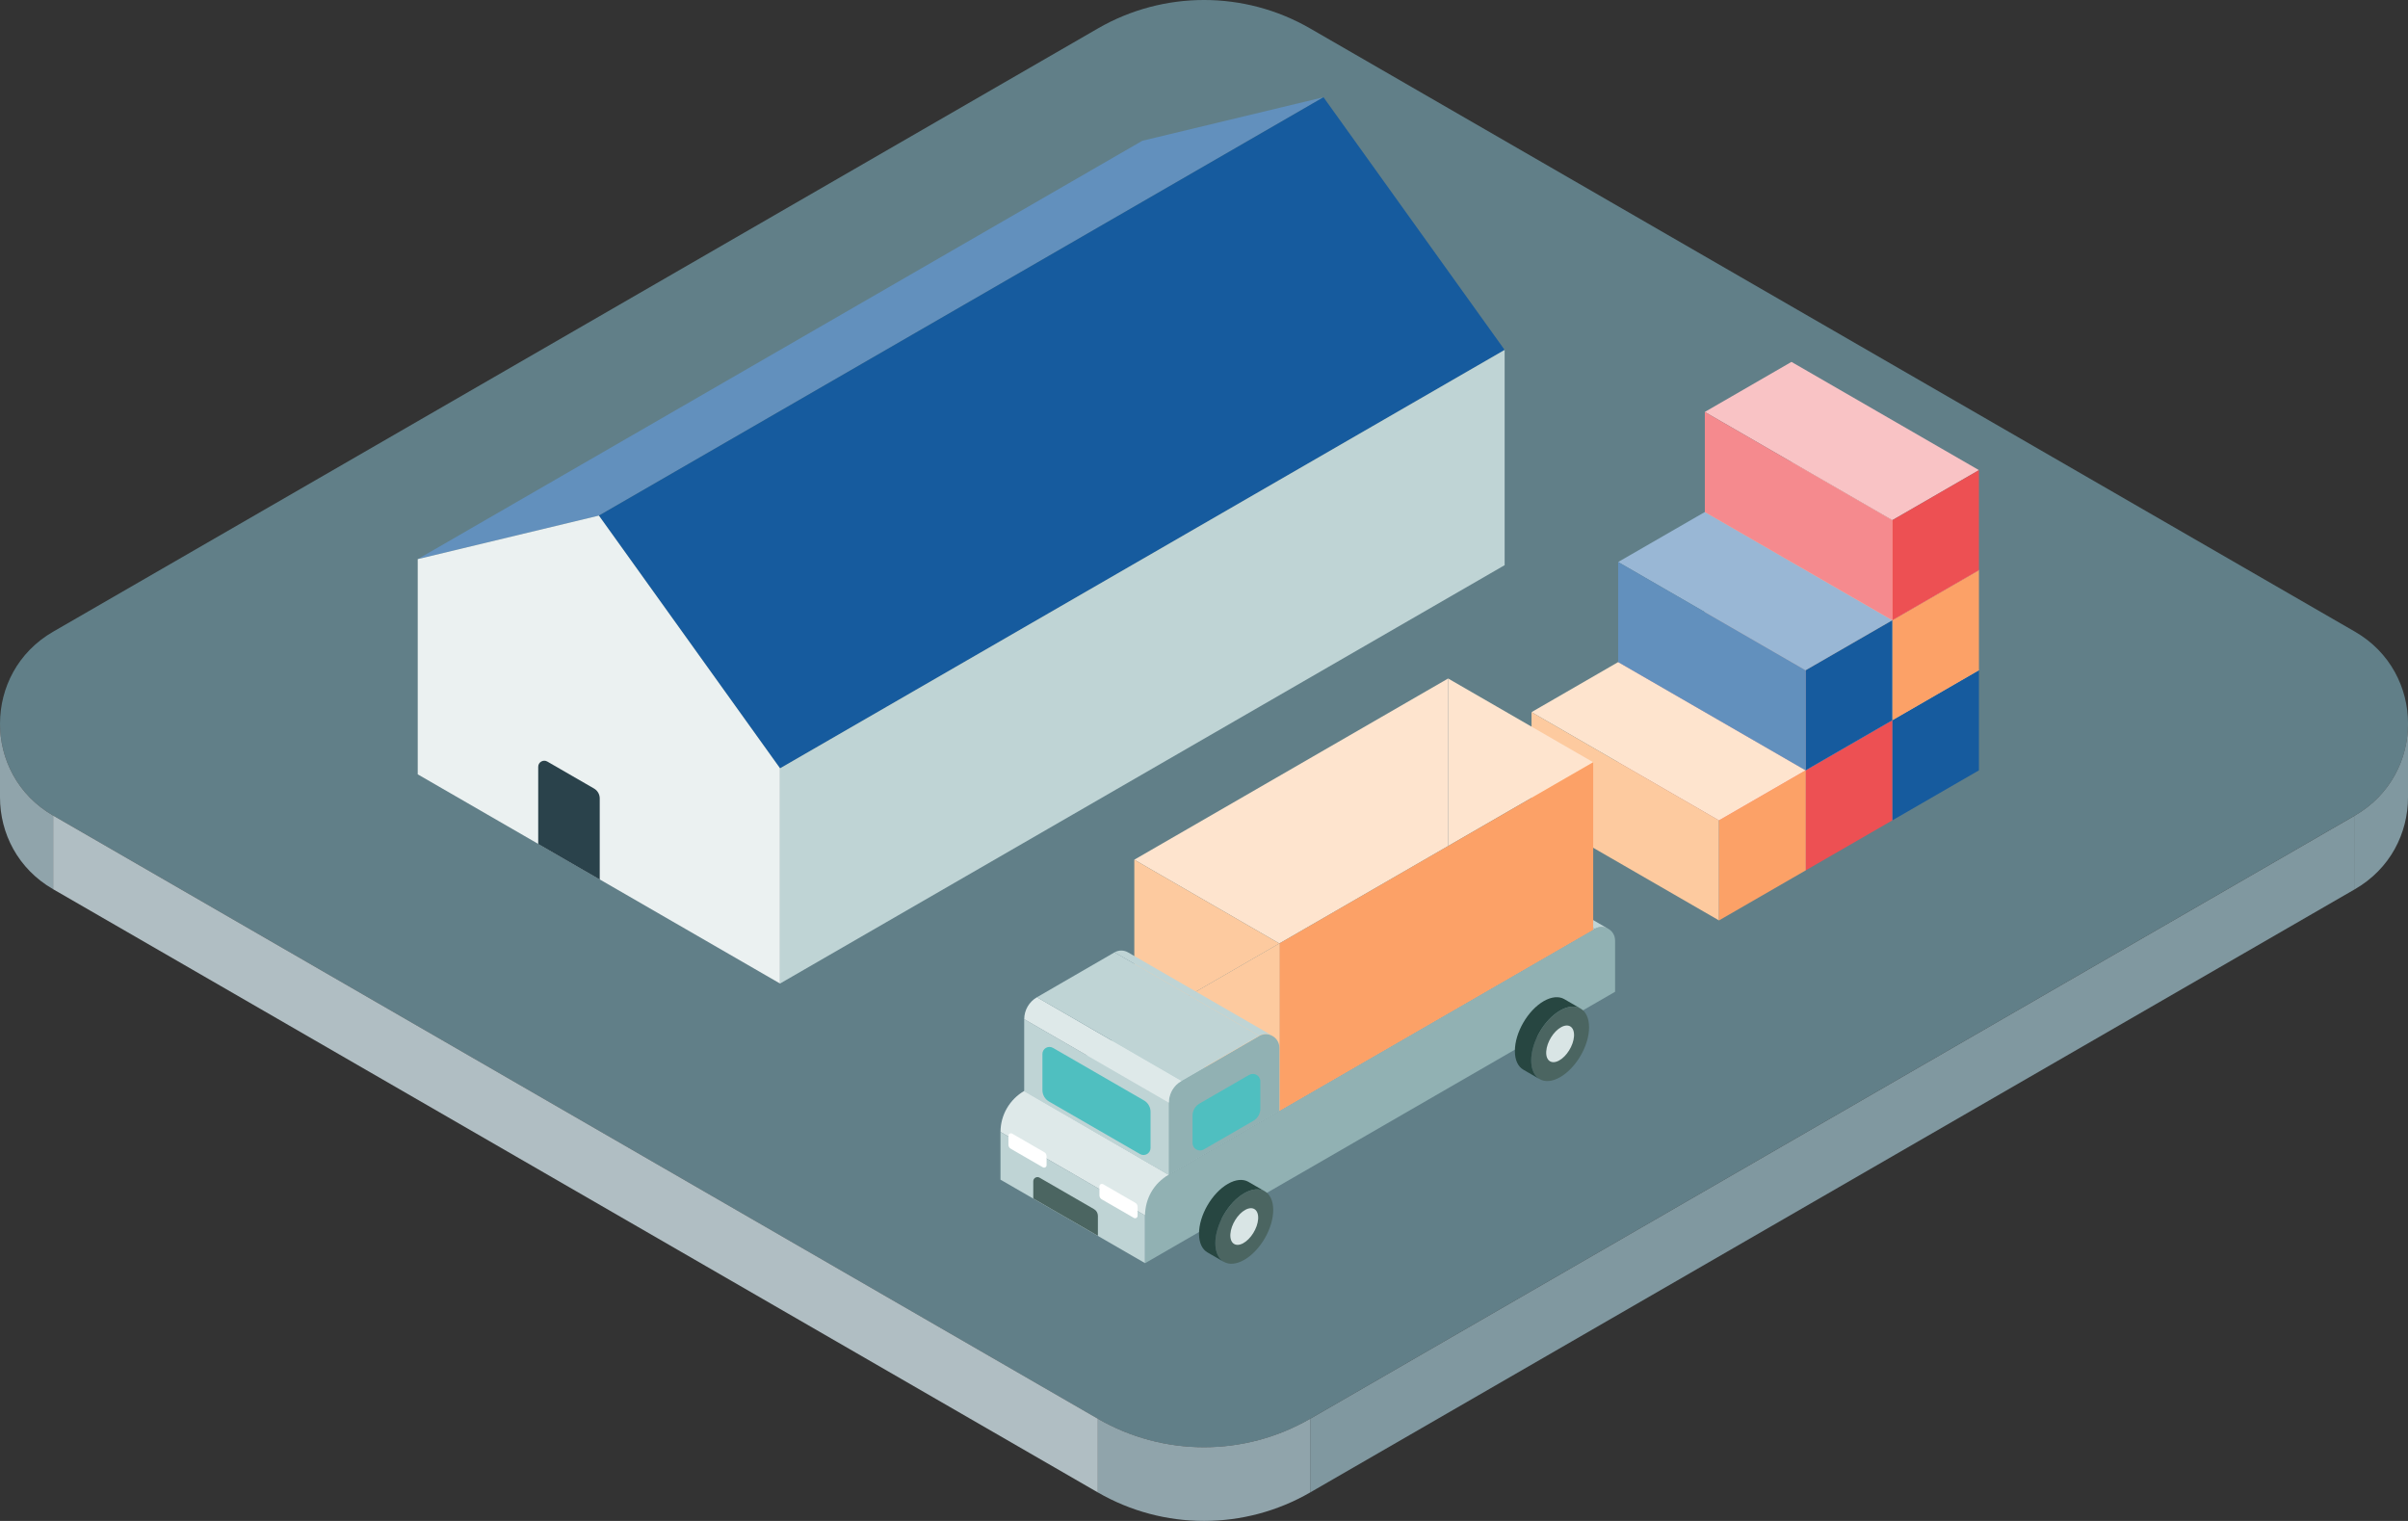
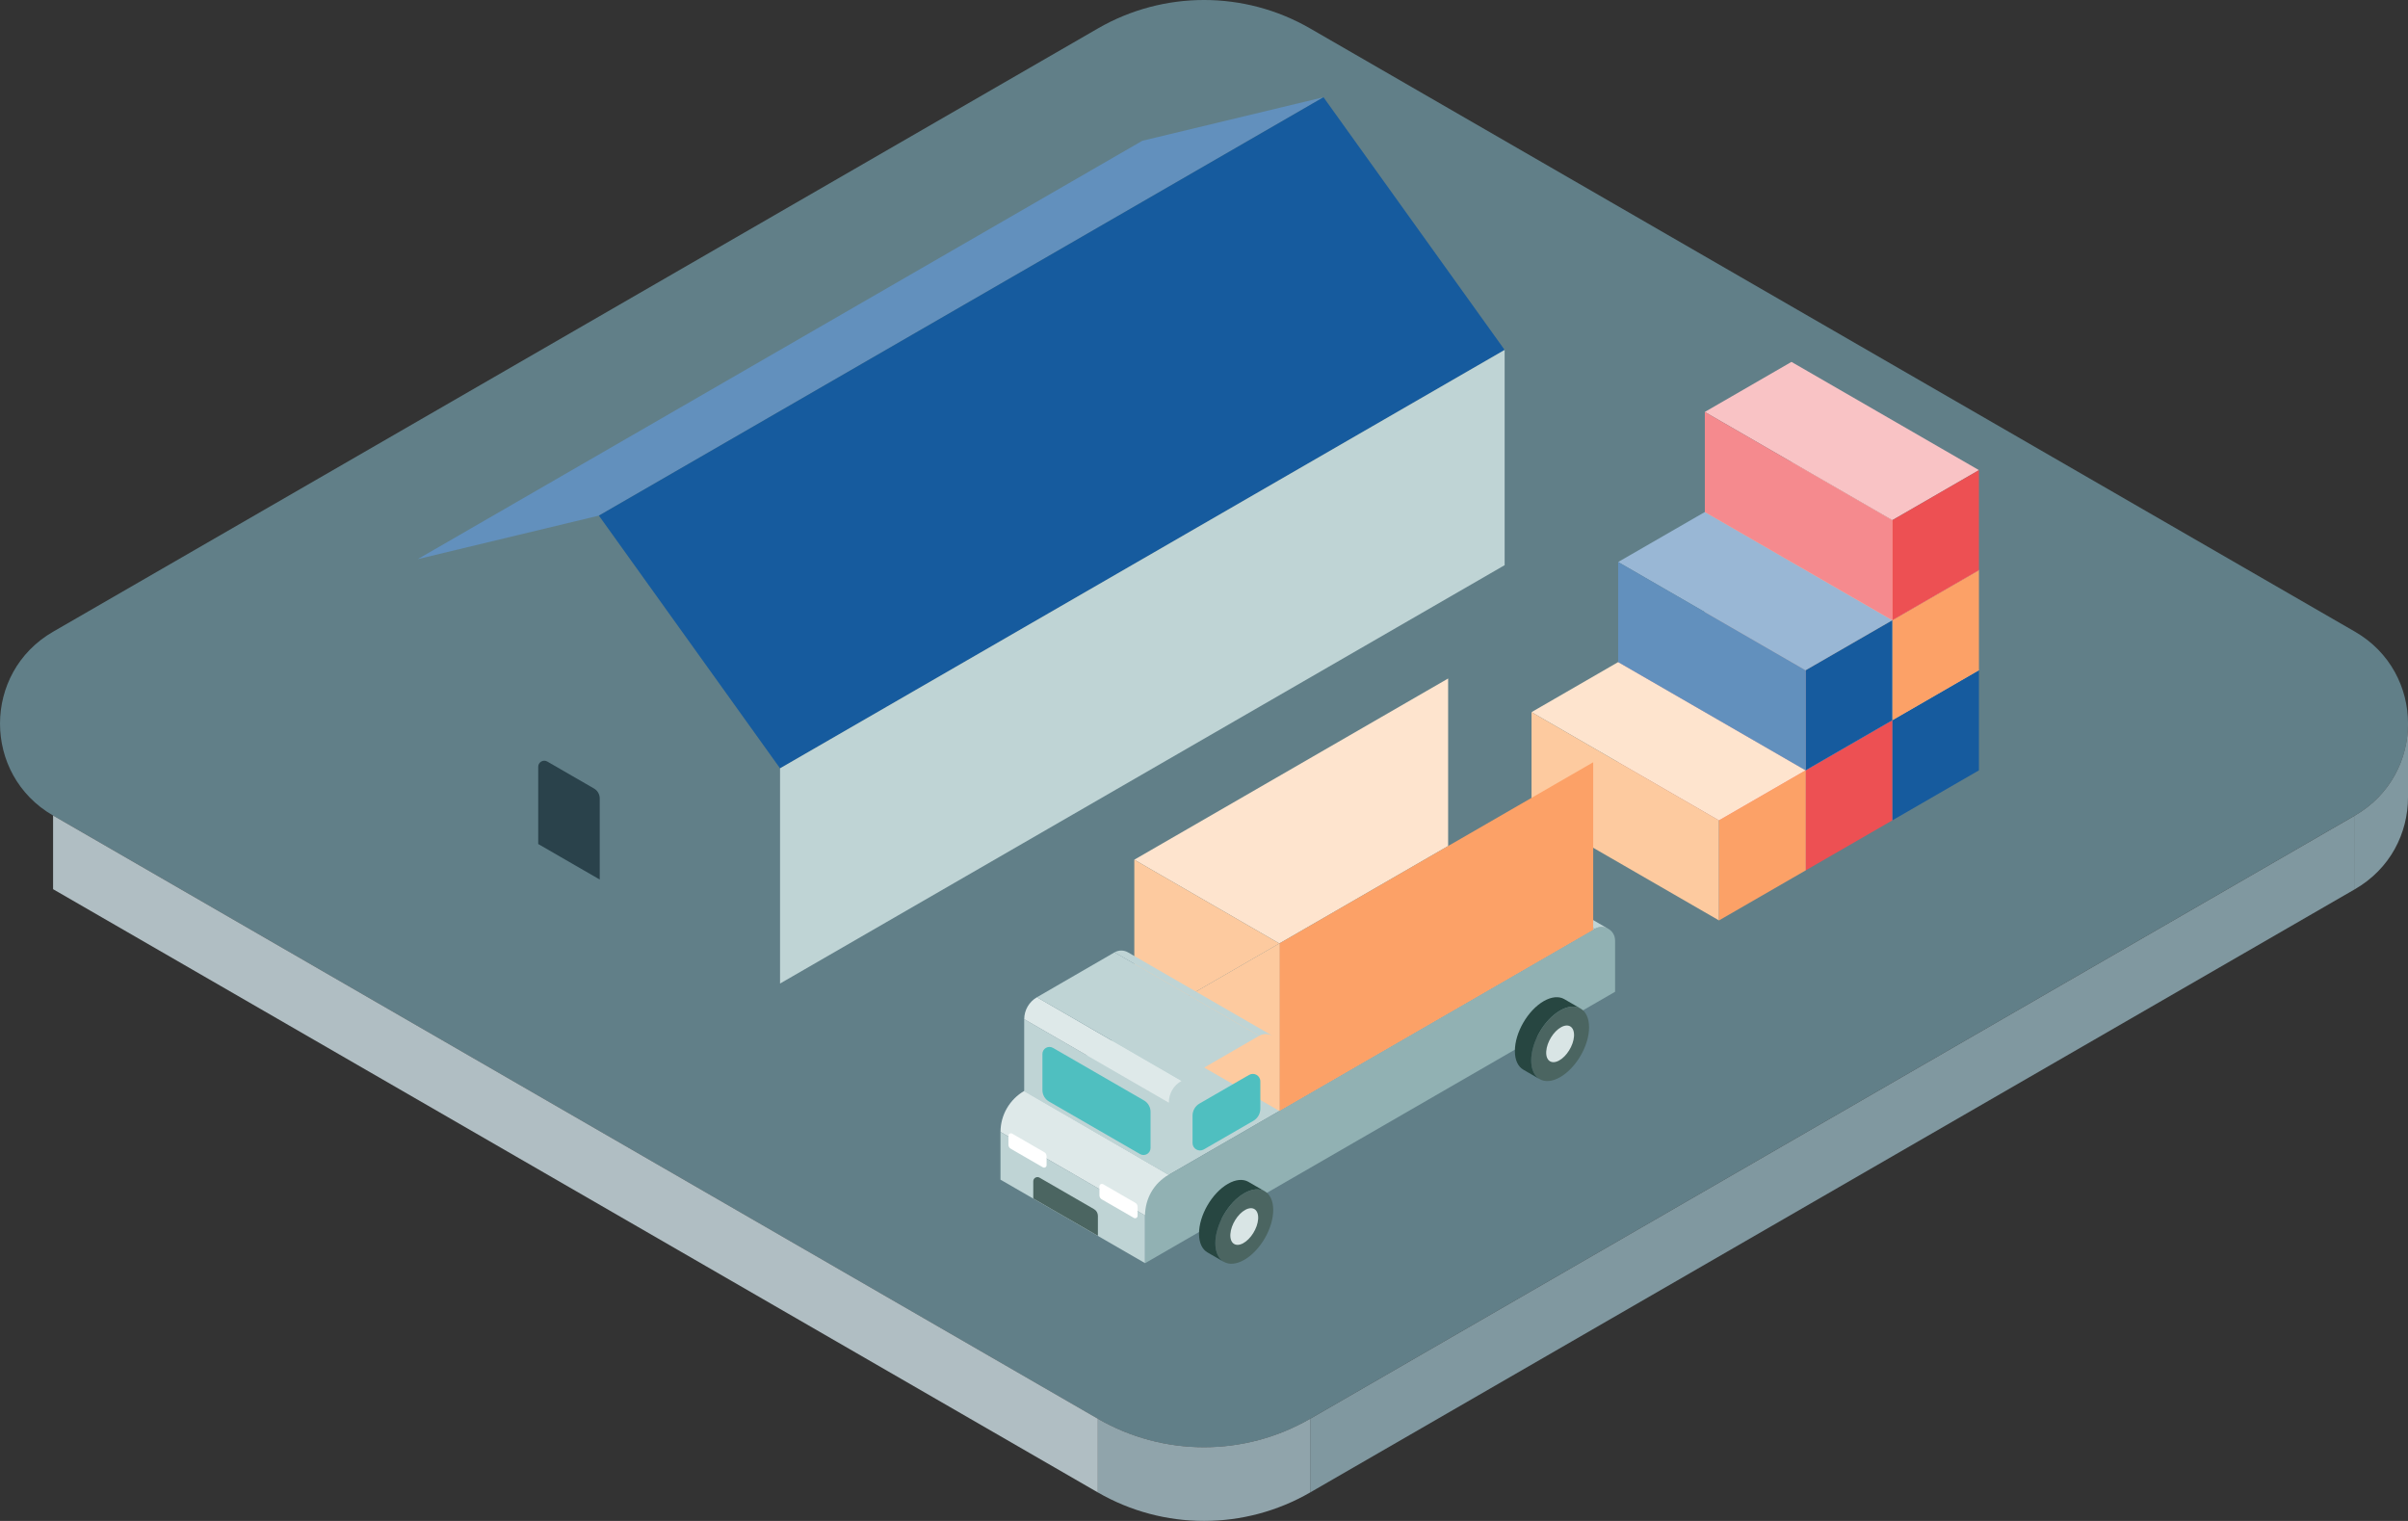
<svg xmlns="http://www.w3.org/2000/svg" id="_レイヤー_2" viewBox="0 0 602.03 380.22">
  <rect x="0" y="0" width="602.03" height="380.22" fill="#333333" stroke="none" />
  <defs>
    <style>.cls-1{fill:#ed5053;}.cls-2{fill:#f9c3c5;}.cls-3{fill:#274641;}.cls-4{fill:#90a4ab;}.cls-5{fill:#ebf1f1;}.cls-6{fill:#165b9e;}.cls-7{fill:#f58a8e;}.cls-8{fill:#dee9e9;}.cls-9{fill:#fff;}.cls-10{fill:#fdca9f;}.cls-11{fill:#6290bd;}.cls-12{fill:#91b1b3;}.cls-13{fill:#fee4ce;}.cls-14{fill:#4b6561;}.cls-15{fill:#4fbfc0;}.cls-16{fill:#bfd4d5;}.cls-17{fill:#617f88;}.cls-18{fill:#8098a0;}.cls-19{fill:#d9e5e5;}.cls-20{fill:#99b7d5;}.cls-21{fill:#fca167;}.cls-22{fill:#b0bec3;}.cls-23{fill:#2a424b;}</style>
  </defs>
  <g id="_素材">
    <path class="cls-17" d="M327.55,354.69l261.22-150.82c17.69-10.21,17.69-35.74,0-45.95L327.55,7.11c-16.42-9.48-36.64-9.48-53.06,0L13.27,157.93c-17.69,10.21-17.69,35.74,0,45.95l261.22,150.82c16.42,9.48,36.64,9.48,53.06,0Z" />
    <polygon class="cls-22" points="274.49 354.69 13.27 203.88 13.27 222.29 274.49 373.11 274.49 354.69" />
    <polygon class="cls-18" points="327.55 354.69 588.77 203.88 588.77 222.29 327.55 373.11 327.55 354.69" />
-     <path class="cls-4" d="M13.27,222.29C4.43,217.19,0,208.26,0,199.34v-18.53c-.03,8.97,4.39,17.94,13.27,23.07v18.42Z" />
    <path class="cls-18" d="M588.77,222.29c8.84-5.1,13.26-14.03,13.26-22.96v-18.53c.03,8.97-4.39,17.94-13.26,23.07v18.42Z" />
    <path class="cls-4" d="M327.55,373.11v-18.42c-16.42,9.48-36.64,9.48-53.06,0v18.42c16.42,9.48,36.64,9.48,53.06,0Z" />
    <polygon class="cls-11" points="104.44 139.78 149.73 128.9 330.89 24.31 285.6 35.19 104.44 139.78" />
    <polygon class="cls-6" points="149.73 128.9 195.02 192.08 376.18 87.48 330.89 24.31 149.73 128.9" />
-     <polygon class="cls-5" points="149.73 128.9 149.73 128.9 104.44 139.78 104.44 193.58 195.02 245.88 195.02 192.08 149.73 128.9" />
    <polygon class="cls-16" points="195.02 192.08 376.18 87.48 376.18 141.29 195.02 245.88 195.02 192.08" />
    <path class="cls-23" d="M149.94,199.59c0-1.01-.54-1.95-1.42-2.46l-11.69-6.75c-1.01-.58-2.27.15-2.27,1.31v19.31s15.38,8.88,15.38,8.88v-20.3Z" />
    <polygon class="cls-20" points="426.23 153.01 473.1 180.07 494.76 167.56 447.89 140.5 426.23 153.01" />
    <polygon class="cls-11" points="473.1 180.07 426.23 153.01 426.23 178.03 473.1 205.09 473.1 180.07" />
    <polygon class="cls-6" points="473.1 180.07 494.76 167.56 494.76 192.58 473.1 205.09 473.1 180.07" />
    <polygon class="cls-2" points="404.56 165.52 451.43 192.58 473.1 180.07 426.23 153.01 404.56 165.52" />
    <polygon class="cls-7" points="451.43 192.58 404.56 165.52 404.56 190.53 451.43 217.6 451.43 192.58" />
    <polygon class="cls-1" points="451.43 192.58 473.1 180.07 473.1 205.09 451.43 217.6 451.43 192.58" />
    <polygon class="cls-13" points="382.9 178.03 429.77 205.09 451.43 192.58 404.56 165.52 382.9 178.03" />
    <polygon class="cls-10" points="429.77 205.09 382.9 178.03 382.9 203.04 429.77 230.1 429.77 205.09" />
    <polygon class="cls-21" points="429.77 205.09 451.43 192.58 451.43 217.6 429.77 230.1 429.77 205.09" />
    <polygon class="cls-13" points="426.23 128 473.1 155.06 494.76 142.55 447.89 115.49 426.23 128" />
    <polygon class="cls-10" points="473.1 155.06 426.23 128 426.23 153.01 473.1 180.07 473.1 155.06" />
    <polygon class="cls-21" points="473.1 155.06 494.76 142.55 494.76 167.56 473.1 180.07 473.1 155.06" />
    <polygon class="cls-20" points="404.56 140.5 451.43 167.56 473.1 155.06 426.23 128 404.56 140.5" />
    <polygon class="cls-11" points="451.43 167.56 404.56 140.5 404.56 165.52 451.43 192.58 451.43 167.56" />
    <polygon class="cls-6" points="451.43 167.56 473.1 155.06 473.1 180.07 451.43 192.58 451.43 167.56" />
    <polygon class="cls-2" points="426.23 102.98 473.1 130.04 494.76 117.53 447.89 90.47 426.23 102.98" />
    <polygon class="cls-7" points="473.1 130.04 426.23 102.98 426.23 128 473.1 155.06 473.1 130.04" />
    <polygon class="cls-1" points="473.1 130.04 494.76 117.53 494.76 142.55 473.1 155.06 473.1 130.04" />
    <polygon class="cls-16" points="398.72 232.19 292.21 293.7 256.06 272.83 362.57 211.32 398.72 232.19" />
    <polygon class="cls-16" points="286.28 303.85 250.13 282.99 250.13 294.91 286.28 315.78 286.28 303.85" />
    <path class="cls-12" d="M286.28,315.78v-15c0-2.27,1.21-4.36,3.17-5.49l109.27-63.1c2.25-1.3,5.07.33,5.07,2.93v12.82l-117.51,67.85Z" />
    <path class="cls-16" d="M398.72,232.19l-36.14-20.86c1.12-.65,2.38-.57,3.37,0l36.14,20.87c-.99-.57-2.25-.65-3.37,0Z" />
    <path class="cls-14" d="M273.51,302.27l-13.61-7.86c-.7-.4-1.57.1-1.57.91v4.3l16.16,9.33v-4.98c0-.7-.37-1.35-.98-1.7Z" />
    <path class="cls-14" d="M311.06,298.31c-4,2.31-7.23,7.9-7.21,12.49s3.26,6.45,7.26,4.14c4-2.31,7.23-7.9,7.21-12.49-.01-4.59-3.26-6.45-7.26-4.14Z" />
    <path class="cls-3" d="M301.89,313.1l4.08,2.36c-1.3-.75-2.11-2.36-2.12-4.65-.01-4.59,3.22-10.19,7.21-12.49,2-1.16,3.82-1.27,5.13-.51l-4.08-2.36c-1.31-.75-3.13-.64-5.13.51-4,2.31-7.23,7.9-7.21,12.49,0,2.29.81,3.89,2.12,4.65Z" />
    <path class="cls-19" d="M311.37,302.44c-1.92,1.03-3.6,3.74-3.76,6.05s1.27,3.35,3.18,2.32c1.92-1.03,3.6-3.74,3.76-6.05.16-2.31-1.27-3.35-3.18-2.32Z" />
    <path class="cls-14" d="M390.03,252.64c-4,2.31-7.23,7.9-7.21,12.49.01,4.59,3.26,6.45,7.26,4.14,4-2.31,7.23-7.9,7.21-12.49s-3.26-6.45-7.26-4.14Z" />
    <path class="cls-3" d="M380.86,267.42l4.08,2.36c-1.3-.75-2.11-2.36-2.12-4.65-.01-4.59,3.22-10.19,7.21-12.49,2-1.16,3.82-1.27,5.13-.51l-4.08-2.36c-1.31-.75-3.13-.64-5.13.51-4,2.31-7.23,7.9-7.21,12.49,0,2.29.81,3.89,2.12,4.65Z" />
    <path class="cls-19" d="M390.34,256.77c-1.92,1.03-3.6,3.74-3.76,6.05-.16,2.31,1.27,3.35,3.18,2.32,1.92-1.03,3.6-3.74,3.76-6.05.16-2.31-1.27-3.35-3.18-2.32Z" />
    <polygon class="cls-7" points="283.59 214.92 283.59 214.92 362.05 169.62 283.59 214.92" />
-     <polygon class="cls-13" points="319.86 235.86 319.86 235.86 398.32 190.56 362.05 169.62 362.05 211.5 319.86 235.86" />
    <polygon class="cls-13" points="362.05 211.5 362.05 169.62 283.59 214.92 319.86 235.86 362.05 211.5" />
    <polygon class="cls-21" points="319.86 235.86 319.86 277.73 398.32 232.44 398.32 190.56 319.86 235.86" />
    <polygon class="cls-10" points="319.86 235.86 283.59 256.8 319.86 277.73 319.86 235.86 319.86 235.86" />
    <polygon class="cls-10" points="283.59 214.92 283.59 256.8 319.86 235.86 283.59 214.92" />
    <path class="cls-16" d="M314.79,258.95l-36.14-20.86c1.12-.65,2.38-.57,3.37,0l36.14,20.87c-.99-.57-2.25-.65-3.37,0Z" />
    <path class="cls-8" d="M286.28,303.85l-36.14-20.87c0-4.24,2.28-8.14,5.94-10.26l36.13,20.98c-3.67,2-5.93,5.92-5.93,10.16Z" />
    <path class="cls-9" d="M283.83,300.69l-8.03-4.64c-.41-.24-.93.06-.93.53v2.25c0,.41.22.8.58,1l8.03,4.64c.41.24.93-.06.93-.53v-2.25c0-.41-.22-.8-.58-1Z" />
    <path class="cls-9" d="M261.08,288.04l-8.03-4.64c-.41-.24-.93.06-.93.53v2.25c0,.41.22.8.58,1l8.03,4.64c.41.24.93-.06.93-.53v-2.25c0-.41-.22-.8-.58-1Z" />
    <polygon class="cls-16" points="292.21 275.66 256.06 254.79 256.06 272.83 292.21 293.7 292.21 275.66" />
-     <path class="cls-12" d="M292.21,293.7v-17.98c0-2.27,1.21-4.36,3.17-5.49l19.41-11.22c2.25-1.3,5.07.33,5.07,2.93v15.8l-27.65,15.96Z" />
    <path class="cls-8" d="M292.21,275.66l-36.14-20.87c0-2.27,1.22-4.35,3.18-5.49l36.14,20.93c-1.96,1.07-3.17,3.16-3.17,5.43Z" />
    <path class="cls-15" d="M299.91,275.87l12.38-7.15c1.25-.72,2.81.18,2.81,1.62v6.83c0,1.26-.67,2.42-1.76,3.04l-12.38,7.15c-1.25.72-2.81-.18-2.81-1.62v-6.83c0-1.26.67-2.42,1.76-3.04Z" />
    <path class="cls-15" d="M286.01,275.1l-22.76-13.14c-1.17-.67-2.63.17-2.63,1.52v9.05c0,1.17.63,2.26,1.64,2.84l22.76,13.14c1.17.67,2.63-.17,2.63-1.52v-9.05c0-1.17-.63-2.26-1.64-2.84Z" />
    <polygon class="cls-16" points="259.24 249.31 295.38 270.17 314.79 258.95 278.65 238.08 259.24 249.31" />
  </g>
</svg>